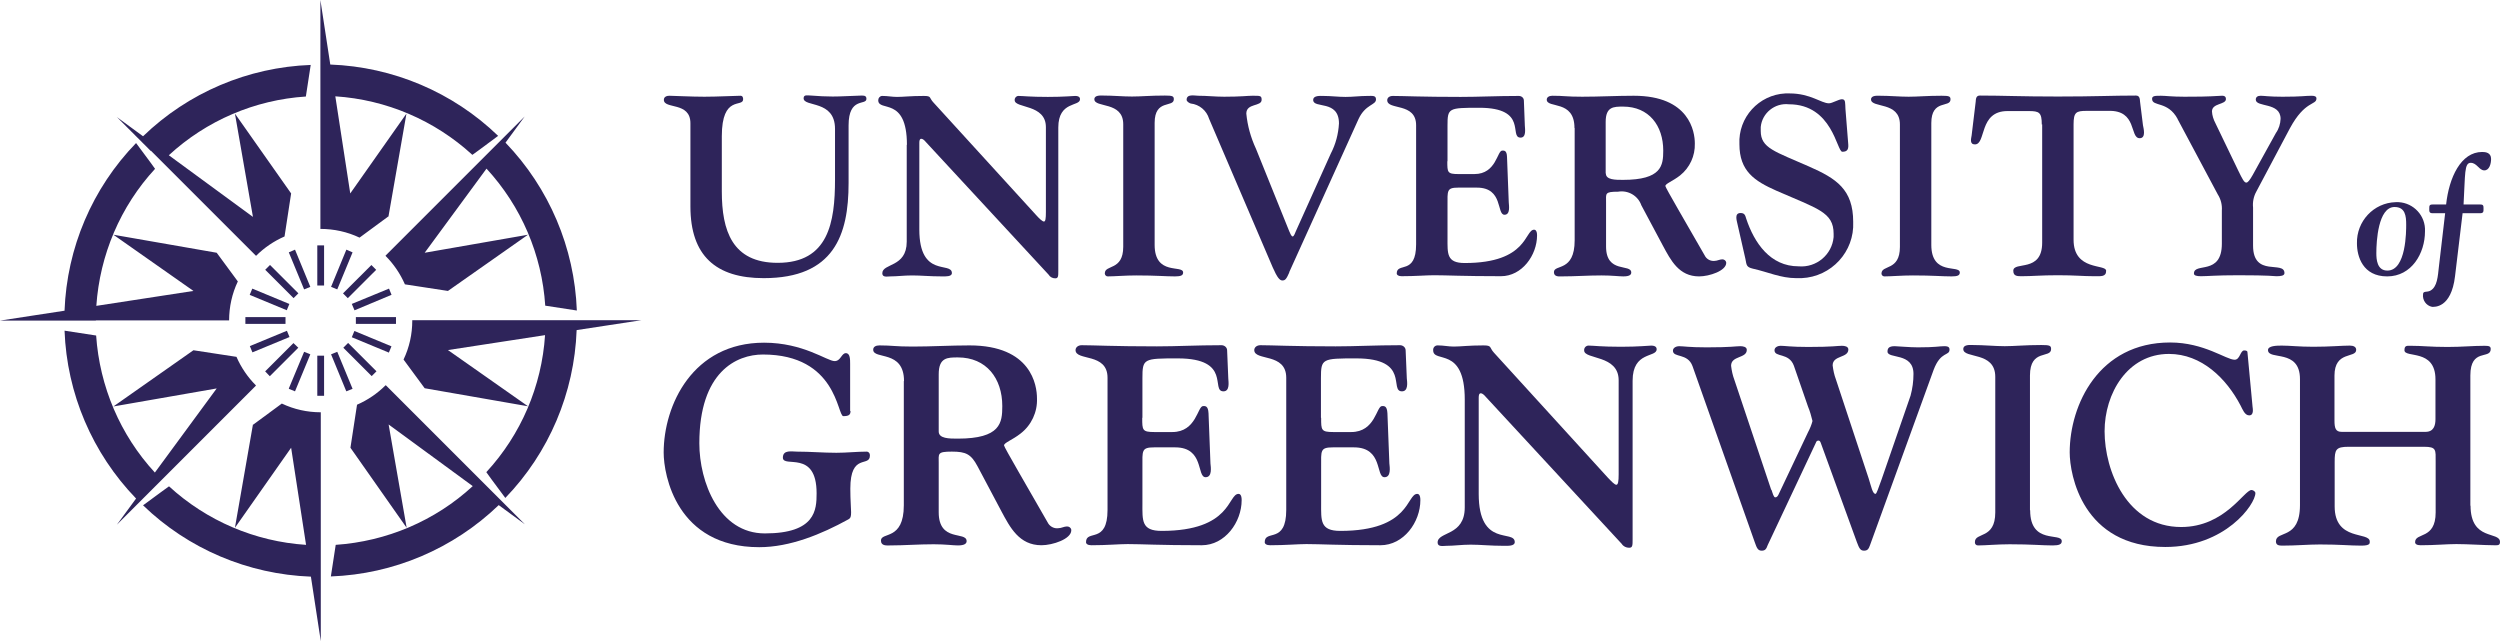
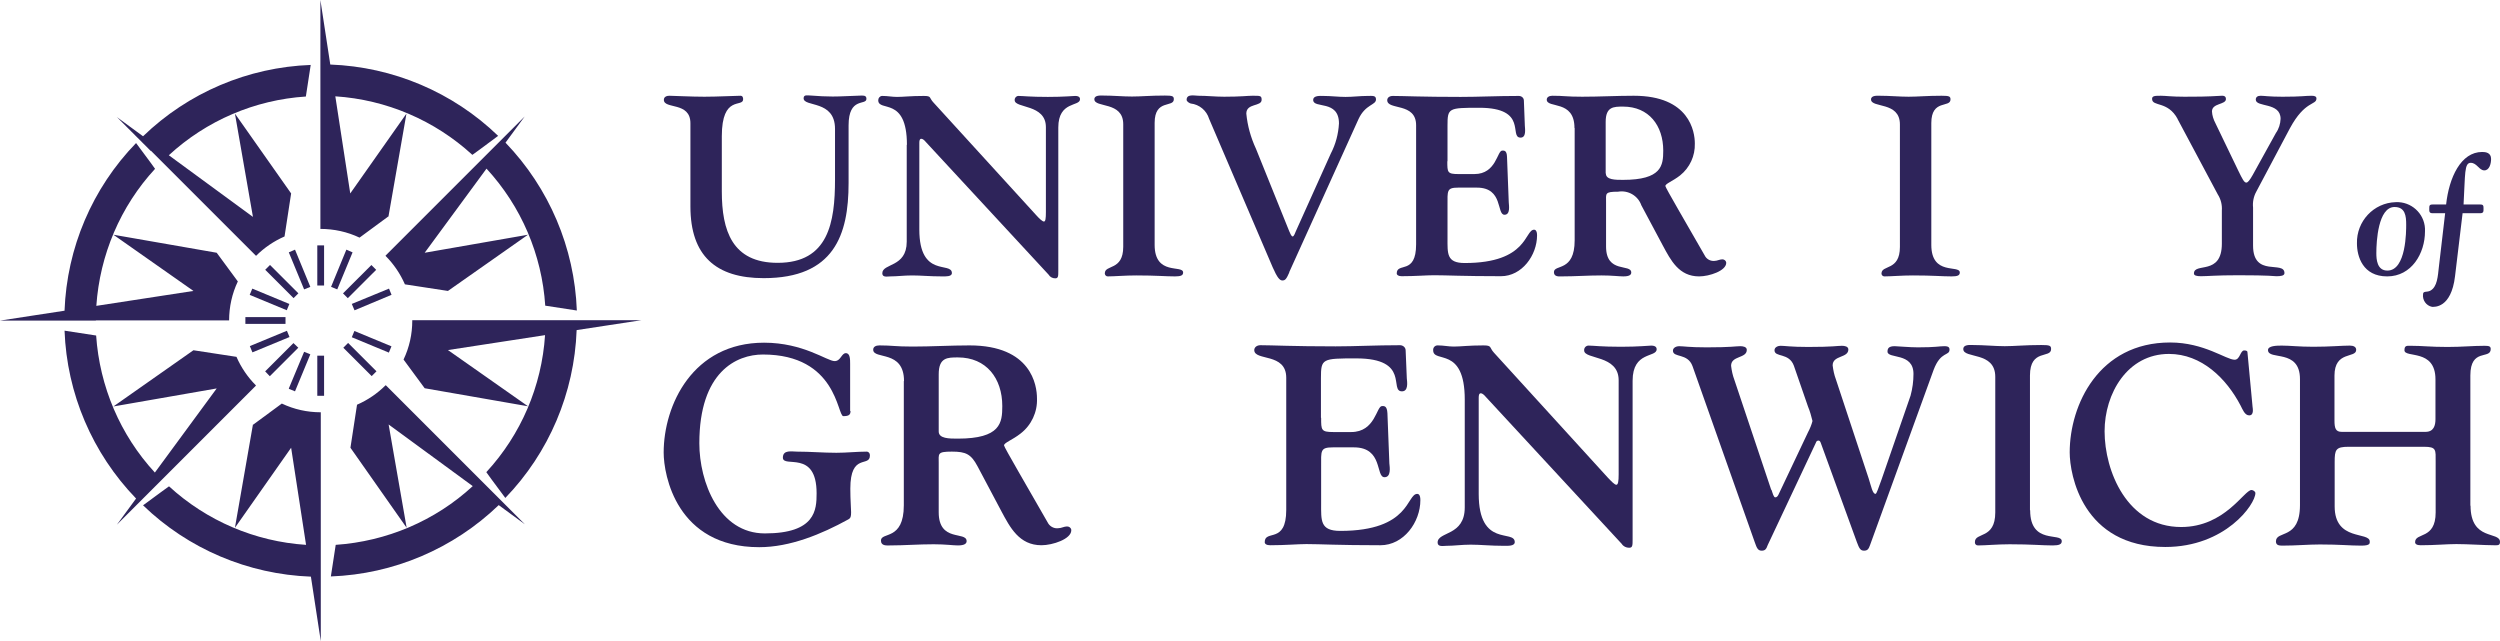
<svg xmlns="http://www.w3.org/2000/svg" id="Layer_2" viewBox="0 0 128.98 33.08">
  <defs>
    <style>.cls-1{fill:#2e245a;stroke-width:0px;}</style>
  </defs>
  <g id="Notes">
    <g id="Layer_2-2">
      <g id="Layer_1-2">
        <path class="cls-1" d="M43.88,21.21c0,.19-.09.26-.37.26-.32,0-.32-3.18-4.15-3.18-1.36,0-3.28.89-3.28,4.58,0,2,1.02,4.65,3.38,4.65,2.62,0,2.67-1.22,2.67-2.07,0-2.28-1.74-1.28-1.74-1.84,0-.42.47-.31.72-.31.69,0,1.36.06,2.04.06.54,0,1.05-.06,1.57-.06.07,0,.16.06.16.2,0,.63-1.01-.16-1.01,1.71,0,.6.04,1,.04,1.21,0,.23-.02.31-.15.38-1.38.76-3,1.43-4.59,1.43-4.27,0-4.93-3.73-4.93-4.88,0-2.45,1.5-5.67,5.18-5.67,2.03,0,3.25.95,3.64.95.32,0,.35-.41.58-.41.22,0,.22.32.22.55v2.43Z" />
        <path class="cls-1" d="M48.43,22.26c0,.37.54.37.98.37,2.22,0,2.3-.82,2.3-1.68,0-1.43-.82-2.51-2.29-2.51-.54,0-.99,0-.99.87v2.94ZM46.64,19.66c0-1.63-1.59-1.09-1.59-1.62,0-.15.14-.22.32-.22.67,0,.79.06,1.71.06.98,0,1.96-.06,2.94-.06,3.19,0,3.48,2.06,3.48,2.73.03.71-.29,1.39-.85,1.82-.42.33-.85.47-.85.61,0,.09,1.24,2.2,2.29,4.04.12.17.32.26.52.23.15,0,.29-.09.44-.09.11,0,.21.07.22.18,0,0,0,.01,0,.02,0,.45-.96.77-1.54.77-1.15,0-1.62-.92-2.07-1.76l-1.22-2.3c-.34-.64-.6-.77-1.33-.77-.77,0-.68.1-.68.61v2.52c0,1.56,1.44.96,1.44,1.49,0,.13-.12.22-.45.22-.25,0-.64-.06-1.25-.06-.79,0-1.52.06-2.25.06-.16,0-.47.04-.47-.25,0-.46,1.18.02,1.18-1.82v-6.41Z" />
-         <path class="cls-1" d="M58.93,21.56c0,.63,0,.73.63.73h.92c1.25,0,1.3-1.34,1.59-1.34.1,0,.26-.03.28.37l.1,2.59c.02.19.1.71-.25.71-.47,0-.06-1.54-1.57-1.54h-1.08c-.67,0-.61.17-.61,1.02v1.86c0,.9-.06,1.43.99,1.43,3.62,0,3.41-1.91,3.97-1.91.06,0,.16.04.16.32,0,1.14-.86,2.33-2.06,2.33-2.22,0-3.09-.06-3.82-.06-.45,0-1.06.06-1.87.06-.19,0-.28-.07-.28-.16,0-.67,1.11.12,1.11-1.66v-6.82c0-1.31-1.65-.85-1.65-1.43,0-.13.12-.25.32-.25.6,0,1.65.06,3.88.06,1.04,0,2.04-.06,3.33-.06.15,0,.29.11.29.27,0,0,0,0,0,0l.06,1.44c.01.19.09.67-.25.67-.68,0,.45-1.7-2.36-1.7-1.76,0-1.82.01-1.82,1.02v2.04Z" />
        <path class="cls-1" d="M68.16,21.56c0,.63,0,.73.63.73h.92c1.25,0,1.3-1.34,1.59-1.34.1,0,.26-.03.28.37l.1,2.59c.02.19.1.71-.25.71-.47,0-.06-1.54-1.58-1.54h-1.08c-.67,0-.61.17-.61,1.02v1.86c0,.9-.06,1.43.99,1.43,3.62,0,3.41-1.91,3.97-1.91.06,0,.16.04.16.32,0,1.14-.86,2.33-2.06,2.33-2.22,0-3.09-.06-3.82-.06-.45,0-1.07.06-1.87.06-.19,0-.28-.07-.28-.16,0-.67,1.11.12,1.11-1.66v-6.82c0-1.31-1.65-.85-1.65-1.43,0-.13.12-.25.32-.25.6,0,1.65.06,3.88.06,1.03,0,2.04-.06,3.32-.06.15,0,.29.11.29.27,0,0,0,0,0,0l.06,1.44c.02.19.09.67-.25.67-.68,0,.45-1.7-2.36-1.7-1.76,0-1.82.01-1.82,1.02v2.04Z" />
        <path class="cls-1" d="M75.57,20.62c0-2.8-1.63-1.85-1.63-2.55-.01-.13.08-.24.21-.25.01,0,.03,0,.04,0,.28,0,.54.06.81.06.38,0,.76-.06,1.53-.06.46,0,.29.1.55.38l5.86,6.43c.19.2.36.38.45.38s.12-.17.12-.54v-4.85c0-1.33-1.78-1.06-1.78-1.54-.01-.12.07-.23.2-.25.01,0,.03,0,.04,0,.23,0,.65.06,1.66.06.92,0,1.43-.06,1.56-.06.28,0,.28.15.28.19,0,.44-1.24.09-1.24,1.62v8.18c0,.32,0,.44-.18.44-.15,0-.3-.07-.38-.2l-7.01-7.58c-.1-.12-.19-.19-.26-.19-.09,0-.11.1-.11.23v4.96c0,2.8,1.86,1.81,1.86,2.49,0,.21-.36.19-.55.19-.71,0-1.21-.06-1.72-.06-.47,0-.86.06-1.26.06-.16,0-.45.07-.45-.17,0-.58,1.4-.32,1.4-1.81v-5.54Z" />
        <path class="cls-1" d="M91.39,25.25c.07.22.12.41.2.41s.13-.07.16-.13l1.53-3.23c.1-.19.18-.38.23-.58-.06-.25-.13-.5-.23-.74l-.73-2.11c-.25-.69-1-.42-1-.8,0-.17.2-.23.31-.23.23,0,.52.06,1.43.06,1.28,0,1.5-.06,1.74-.06.13,0,.33.03.33.19,0,.45-.81.29-.81.82.03.25.08.49.17.73l1.69,5.11c.13.41.2.79.35.79.06,0,.14-.28.32-.76l1.49-4.31c.1-.37.15-.74.15-1.12,0-1.12-1.34-.76-1.34-1.15,0-.17.07-.28.37-.28.16,0,.73.06,1.2.06.96,0,1.08-.06,1.37-.06.11,0,.26.01.26.17,0,.35-.45.07-.82,1.05l-3.28,9.04c-.07.2-.13.29-.31.29-.19,0-.25-.12-.37-.44l-1.87-5.14c-.03-.07-.06-.1-.12-.1-.06,0-.11.05-.12.1l-2.49,5.29c-.07.2-.13.29-.31.29-.19,0-.25-.12-.36-.44l-3.21-9.08c-.25-.69-1.01-.42-1.01-.8,0-.17.21-.23.31-.23.23,0,.52.06,1.43.06,1.28,0,1.5-.06,1.74-.06.13,0,.33.03.33.19,0,.45-.81.29-.81.82.03.25.08.49.17.73l1.91,5.7Z" />
        <path class="cls-1" d="M104.74,26.33c0,1.79,1.63,1.12,1.63,1.59,0,.16-.13.22-.47.22-.54,0-1.08-.06-2.22-.06-.63,0-1.25.06-1.63.06-.09,0-.16-.06-.16-.15,0,0,0-.02,0-.03,0-.51,1.05-.13,1.05-1.52v-7c0-1.33-1.65-.92-1.65-1.43,0-.25.36-.21.49-.21.57,0,1.14.06,1.65.06s1.05-.06,1.88-.06c.44,0,.51.03.51.21,0,.5-1.09-.03-1.09,1.36v6.95Z" />
        <path class="cls-1" d="M116.21,20.95c.02.15.08.48-.17.48-.23,0-.34-.31-.44-.5-.73-1.4-2.01-2.67-3.7-2.67-2.14,0-3.32,2.04-3.32,3.99,0,2.05,1.16,4.94,3.95,4.94,2.26,0,3.25-1.91,3.63-1.91.07,0,.2.07.2.16,0,.58-1.55,2.78-4.65,2.78-4.27,0-4.93-3.73-4.93-4.88,0-2.45,1.5-5.67,5.18-5.67,1.76,0,2.89.89,3.33.89.28,0,.29-.48.49-.48.07,0,.17.01.17.09l.26,2.77Z" />
        <path class="cls-1" d="M127.46,26.08c0,1.85,1.52,1.31,1.52,1.88,0,.19-.12.17-.31.17-.48,0-1.34-.06-1.94-.06-.52,0-1.09.06-1.84.06-.2,0-.29-.06-.29-.16,0-.51,1.06-.12,1.06-1.53v-2.62c0-.61.05-.77-.6-.77h-3.89c-.67,0-.72.15-.72.79v2.29c0,1.81,1.81,1.28,1.81,1.81,0,.09.03.21-.44.21-.6,0-1.08-.06-2.13-.06-.61,0-1.22.06-1.95.06-.18,0-.32-.03-.32-.22,0-.58,1.24-.06,1.24-1.87v-6.5c0-1.59-1.65-.95-1.65-1.5,0-.22.44-.23.71-.23.44,0,.87.06,1.63.06.87,0,1.46-.06,1.88-.06.2,0,.33.07.33.22,0,.45-1.12.03-1.12,1.33v2.32c0,.39.06.58.37.58h4.33c.42,0,.51-.33.51-.65v-2.06c0-1.6-1.6-1.08-1.6-1.5,0-.26.13-.23.34-.23.6,0,.98.06,1.88.06.76,0,1.3-.06,1.92-.06.25,0,.31.04.31.17,0,.55-1.05-.07-1.05,1.36v6.73Z" />
        <path class="cls-1" d="M43.78,9.45c0,2.67-.75,4.9-4.38,4.9-2.46,0-3.78-1.15-3.78-3.7v-4.29c0-1.13-1.37-.71-1.37-1.21,0-.17.17-.21.28-.21.17,0,1.16.05,1.81.05s1.61-.05,1.86-.05c.12,0,.14.1.14.18,0,.45-1.1-.25-1.1,1.91v2.85c0,2.01.53,3.68,2.88,3.68,2.62,0,2.96-2.08,2.96-4.3v-2.61c0-1.51-1.62-1.11-1.62-1.58,0-.21.22-.14.39-.14.38.03.74.05,1.11.05.43,0,.84-.03,1.5-.05.16,0,.24.03.24.17,0,.36-.92-.12-.92,1.37v2.97Z" />
        <path class="cls-1" d="M46.79,7.47c0-2.53-1.48-1.67-1.48-2.3,0-.11.08-.21.19-.22.01,0,.02,0,.04,0,.25,0,.49.05.74.05.34,0,.68-.05,1.38-.05.42,0,.26.09.5.34l5.29,5.8c.17.19.33.34.41.34s.1-.16.1-.49v-4.38c0-1.2-1.61-.96-1.61-1.39-.01-.11.07-.21.18-.22.01,0,.02,0,.03,0,.21,0,.59.05,1.5.05.83,0,1.29-.05,1.41-.05.25,0,.25.13.25.17,0,.39-1.12.08-1.12,1.46v7.38c0,.29,0,.4-.16.4-.14,0-.27-.07-.34-.19l-6.33-6.84c-.09-.11-.17-.17-.24-.17-.08,0-.1.09-.1.21v4.47c0,2.53,1.68,1.63,1.68,2.25,0,.19-.33.17-.5.17-.64,0-1.09-.05-1.55-.05-.42,0-.78.05-1.13.05-.14,0-.41.07-.41-.16,0-.53,1.26-.29,1.26-1.63v-5Z" />
        <path class="cls-1" d="M59.57,12.63c0,1.62,1.47,1.01,1.47,1.43,0,.15-.12.2-.42.2-.49,0-.97-.05-2-.05-.57,0-1.13.05-1.47.05-.08,0-.14-.06-.15-.14,0,0,0-.01,0-.02,0-.46.95-.12.95-1.37v-6.32c0-1.2-1.49-.83-1.49-1.29,0-.22.33-.19.45-.19.51,0,1.03.05,1.49.05s.95-.05,1.7-.05c.39,0,.46.03.46.19,0,.45-.99-.03-.99,1.22v6.28Z" />
        <path class="cls-1" d="M66.52,14.05c-.15.34-.21.42-.36.42-.13,0-.26-.13-.5-.68l-3.28-7.66c-.13-.43-.5-.74-.95-.79-.04-.01-.21-.09-.21-.19,0-.32.41-.21.61-.21.43,0,.88.05,1.33.05.84,0,1.22-.05,1.44-.05.42,0,.49-.01.49.21,0,.36-.79.16-.79.71.06.63.23,1.24.5,1.82l1.71,4.24c.04.09.11.28.18.28s.13-.19.17-.28l1.8-4c.25-.48.39-1.01.42-1.55,0-1.24-1.33-.75-1.33-1.21,0-.25.38-.21.54-.21.38,0,.75.05,1.13.05s.74-.05,1.11-.05c.28,0,.46-.04.46.18,0,.3-.54.24-.9,1.01l-3.58,7.91Z" />
        <path class="cls-1" d="M74.67,8.32c0,.57,0,.66.57.66h.83c1.13,0,1.17-1.21,1.43-1.21.09,0,.24-.03.25.33l.09,2.34c.01.17.09.64-.22.64-.42,0-.05-1.4-1.42-1.4h-.97c-.6,0-.55.16-.55.92v1.68c0,.81-.05,1.29.89,1.29,3.27,0,3.08-1.72,3.58-1.72.05,0,.15.04.15.29,0,1.03-.78,2.11-1.86,2.11-2,0-2.79-.05-3.45-.05-.41,0-.96.05-1.68.05-.17,0-.25-.07-.25-.14,0-.6,1,.1,1-1.5v-6.15c0-1.19-1.49-.76-1.49-1.29,0-.12.1-.22.29-.22.54,0,1.49.05,3.5.05.94,0,1.84-.05,3-.05.14,0,.26.1.26.24,0,0,0,0,0,0l.05,1.3c.01.17.08.61-.22.61-.62,0,.41-1.54-2.13-1.54-1.59,0-1.64.01-1.64.92v1.84Z" />
        <path class="cls-1" d="M82.85,8.95c0,.33.49.33.88.33,2,0,2.08-.74,2.08-1.51,0-1.29-.74-2.27-2.07-2.27-.49,0-.9,0-.9.79v2.66ZM81.23,6.6c0-1.47-1.43-.99-1.43-1.46,0-.13.13-.2.29-.2.61,0,.71.05,1.54.05.88,0,1.78-.05,2.66-.05,2.88,0,3.15,1.86,3.15,2.46.02.64-.26,1.25-.76,1.65-.38.3-.76.42-.76.55,0,.08,1.12,1.99,2.07,3.65.11.15.29.23.47.21.13,0,.26-.08.4-.08.1,0,.19.07.2.17,0,0,0,0,0,.01,0,.41-.87.7-1.4.7-1.04,0-1.46-.83-1.87-1.59l-1.11-2.08c-.17-.49-.68-.79-1.2-.7-.7,0-.62.09-.62.55v2.28c0,1.41,1.3.87,1.3,1.34,0,.12-.1.2-.41.2-.23,0-.58-.05-1.13-.05-.71,0-1.37.05-2.03.05-.14,0-.42.04-.42-.22,0-.42,1.07.01,1.07-1.64v-5.79Z" />
-         <path class="cls-1" d="M89.64,11.56c-.04-.19-.17-.57.16-.57.21,0,.24.12.29.29.42,1.26,1.24,2.46,2.7,2.46.92.08,1.73-.6,1.81-1.51,0-.06,0-.11,0-.17,0-1.12-.83-1.29-2.95-2.22-1.13-.5-1.91-1.01-1.91-2.4-.07-1.38,1-2.55,2.37-2.62.07,0,.14,0,.22,0,1.08,0,1.63.51,2.03.51.17,0,.5-.21.67-.21.2,0,.16.2.18.5l.14,1.76c.03.29-.01.45-.3.45s-.5-2.45-2.76-2.45c-.72-.08-1.38.45-1.45,1.17,0,.07,0,.14,0,.21,0,.88.72,1.05,2.49,1.83,1.41.62,2.28,1.18,2.28,2.86.07,1.53-1.12,2.83-2.66,2.9-.09,0-.18,0-.28,0-.8,0-1.47-.32-2.24-.49-.33-.08-.32-.18-.38-.5l-.41-1.8Z" />
        <path class="cls-1" d="M99.64,12.63c0,1.62,1.47,1.01,1.47,1.43,0,.15-.12.2-.42.2-.49,0-.97-.05-2-.05-.57,0-1.13.05-1.47.05-.08,0-.14-.06-.15-.13,0,0,0-.02,0-.02,0-.46.95-.12.95-1.37v-6.32c0-1.2-1.49-.83-1.49-1.29,0-.22.33-.19.45-.19.51,0,1.03.05,1.49.05s.95-.05,1.7-.05c.39,0,.46.03.46.19,0,.45-.99-.03-.99,1.22v6.28Z" />
-         <path class="cls-1" d="M105.34,6.43c0-.63-.13-.7-.67-.7h-1.1c-1.49,0-1.09,1.72-1.68,1.72-.28,0-.2-.29-.17-.46l.21-1.74c.01-.13.01-.32.21-.32,1.22,0,2.11.05,4.03.05s2.8-.05,4.03-.05c.2,0,.2.19.21.32l.15,1.21c.03.16.17.67-.17.67-.53,0-.11-1.46-1.62-1.41h-1.12c-.54,0-.67.07-.67.7v5.95c0,1.62,1.68,1.24,1.68,1.6,0,.32-.26.28-.65.28-.53,0-.96-.05-1.84-.05s-1.32.05-1.84.05c-.24,0-.46.01-.46-.28,0-.51,1.49.12,1.49-1.45v-6.11Z" />
        <path class="cls-1" d="M112.35,6.14c-.51-.95-1.32-.62-1.32-1.04,0-.16.16-.16.46-.16.24,0,.55.05,1.21.05.55,0,1.12,0,1.92-.05.19-.01.22.09.22.17,0,.3-.72.2-.72.64.01.21.08.42.18.61l1.18,2.45c.21.43.3.61.41.61.08,0,.17-.11.33-.39l1.2-2.17c.15-.21.23-.47.24-.73,0-.87-1.28-.58-1.28-.99,0-.13.09-.2.25-.2.17,0,.45.05,1.13.05,1,0,1.15-.05,1.51-.05.17,0,.24.05.24.14,0,.36-.59.09-1.37,1.54l-1.73,3.26c-.14.25-.2.54-.17.83v1.96c0,1.66,1.62.75,1.62,1.42,0,.14-.2.16-.42.16-.1,0-.32-.05-1.96-.05-1.18,0-1.57.05-1.93.05-.21,0-.36-.03-.36-.14,0-.59,1.44.13,1.44-1.54v-1.71c.02-.29-.05-.58-.21-.83l-2.08-3.9Z" />
        <path class="cls-1" d="M123.17,13.96c.98,0,.97-2.06.97-2.38,0-.44-.05-.9-.6-.9-.85,0-.94,1.78-.94,2.38,0,.31.03.9.57.9M125.11,11.94c0,1.13-.69,2.32-1.95,2.32s-1.56-1.03-1.56-1.7c-.03-1.14.86-2.1,2-2.13.79-.04,1.47.57,1.51,1.36,0,.05,0,.1,0,.15" />
        <path class="cls-1" d="M127.96,10.55c.17,0,.17.07.17.23,0,.13,0,.22-.17.22h-.91l-.39,3.25c-.2,1.68-1.09,1.58-1.19,1.58-.3-.06-.5-.35-.46-.65,0-.18.19-.09.37-.18.37-.2.39-.74.45-1.26l.32-2.74h-.65c-.17,0-.17-.09-.17-.22,0-.16,0-.23.17-.23h.7c.15-1.39.76-2.71,1.86-2.71.17,0,.46.03.46.36,0,.25-.09.59-.35.59-.27,0-.38-.39-.7-.39-.34,0-.28.58-.37,2.15h.85Z" />
        <rect class="cls-1" x="16.37" y="12.66" width=".35" height="2.07" />
        <polygon class="cls-1" points="14.9 13.02 15.69 14.93 16.01 14.8 15.22 12.88 14.9 13.02" />
        <rect class="cls-1" x="14.36" y="13.49" width=".35" height="2.07" transform="translate(-6.01 14.54) rotate(-45.02)" />
        <rect class="cls-1" x="13.74" y="14.41" width=".35" height="2.07" transform="translate(-5.69 22.39) rotate(-67.49)" />
        <rect class="cls-1" x="12.66" y="16.36" width="2.07" height=".35" />
        <rect class="cls-1" x="12.88" y="17.45" width="2.07" height=".35" transform="translate(-5.68 6.65) rotate(-22.46)" />
        <polygon class="cls-1" points="15.39 17.94 15.14 17.7 13.68 19.16 13.92 19.41 15.36 17.97 15.39 17.94" />
        <polygon class="cls-1" points="14.91 20.02 14.9 20.06 15.22 20.19 16.01 18.28 15.69 18.15 14.91 20.02" />
        <rect class="cls-1" x="16.37" y="18.35" width=".35" height="2.07" />
-         <polygon class="cls-1" points="17.08 18.28 17.85 20.15 17.87 20.19 18.19 20.06 17.4 18.15 17.08 18.28" />
        <rect class="cls-1" x="18.39" y="17.52" width=".35" height="2.07" transform="translate(-7.68 18.56) rotate(-45.01)" />
        <rect class="cls-1" x="19" y="16.59" width=".35" height="2.07" transform="translate(-4.45 28.6) rotate(-67.49)" />
-         <rect class="cls-1" x="18.36" y="16.36" width="2.07" height=".35" />
        <polygon class="cls-1" points="18.29 16.01 20.2 15.21 20.07 14.89 18.15 15.68 18.29 16.01" />
        <rect class="cls-1" x="17.52" y="14.35" width="2.07" height=".35" transform="translate(-4.84 17.37) rotate(-44.98)" />
        <polygon class="cls-1" points="18.19 13.02 17.87 12.88 17.08 14.8 17.4 14.93 18.19 13.02" />
        <path class="cls-1" d="M13.05,21.9l-.93,5.33,2.9-4.13.77,5.01c-2.63-.17-5.13-1.24-7.07-3.02l-.36.26-.98.72c2.33,2.25,5.42,3.56,8.66,3.68l.51,3.33v-11.81c-.7,0-1.38-.15-2.01-.45l-1.48,1.09ZM19.89,19.88h0c-.42.42-.92.76-1.47,1l-.34,2.22,2.9,4.13-.93-5.33,4.34,3.18c-1.94,1.79-4.44,2.85-7.07,3.03l-.25,1.63c3.24-.12,6.32-1.43,8.66-3.68l1.35.99-7.17-7.17ZM21.27,16.54c0,.7-.15,1.38-.45,2.01l1.09,1.48,5.33.93-4.13-2.9,5.01-.77c-.17,2.63-1.24,5.13-3.03,7.07l.26.36.72.97c2.25-2.33,3.56-5.41,3.68-8.66l3.34-.51h-11.82ZM13.2,19.88c-.42-.42-.76-.92-1-1.47l-2.22-.34-4.13,2.9,5.33-.93-3.19,4.34c-1.79-1.94-2.85-4.44-3.03-7.07l-1.63-.25c.12,3.24,1.43,6.32,3.69,8.66l-.99,1.35,7.17-7.17ZM20.04,11.18l.93-5.32-2.9,4.12-.77-5.01c2.63.17,5.13,1.24,7.07,3.02l.36-.26.97-.72c-2.33-2.25-5.42-3.56-8.66-3.68l-.51-3.33v11.81c.7,0,1.39.15,2.02.45l1.48-1.09ZM7.79,7.78l.56.56,4.86,4.86h0c.42-.42.92-.76,1.47-1l.34-2.22-2.9-4.12.93,5.33-4.34-3.18c1.94-1.79,4.44-2.86,7.07-3.03l.25-1.63c-3.24.12-6.32,1.43-8.65,3.68l-1.35-.99,1.75,1.75ZM19.89,13.2c.42.42.76.92,1,1.47l2.22.34,4.13-2.9-5.33.93,3.19-4.34c1.79,1.94,2.86,4.44,3.03,7.07l1.63.25c-.12-3.24-1.43-6.32-3.68-8.66l.99-1.35-7.17,7.17ZM4.94,16.54H0l3.33-.51c.12-3.24,1.43-6.32,3.69-8.65l.72.97.26.36c-1.79,1.94-2.85,4.44-3.03,7.07l5.01-.77-4.13-2.9,5.33.93,1.09,1.48c-.3.63-.45,1.32-.45,2.01h-6.87Z" />
      </g>
    </g>
  </g>
</svg>